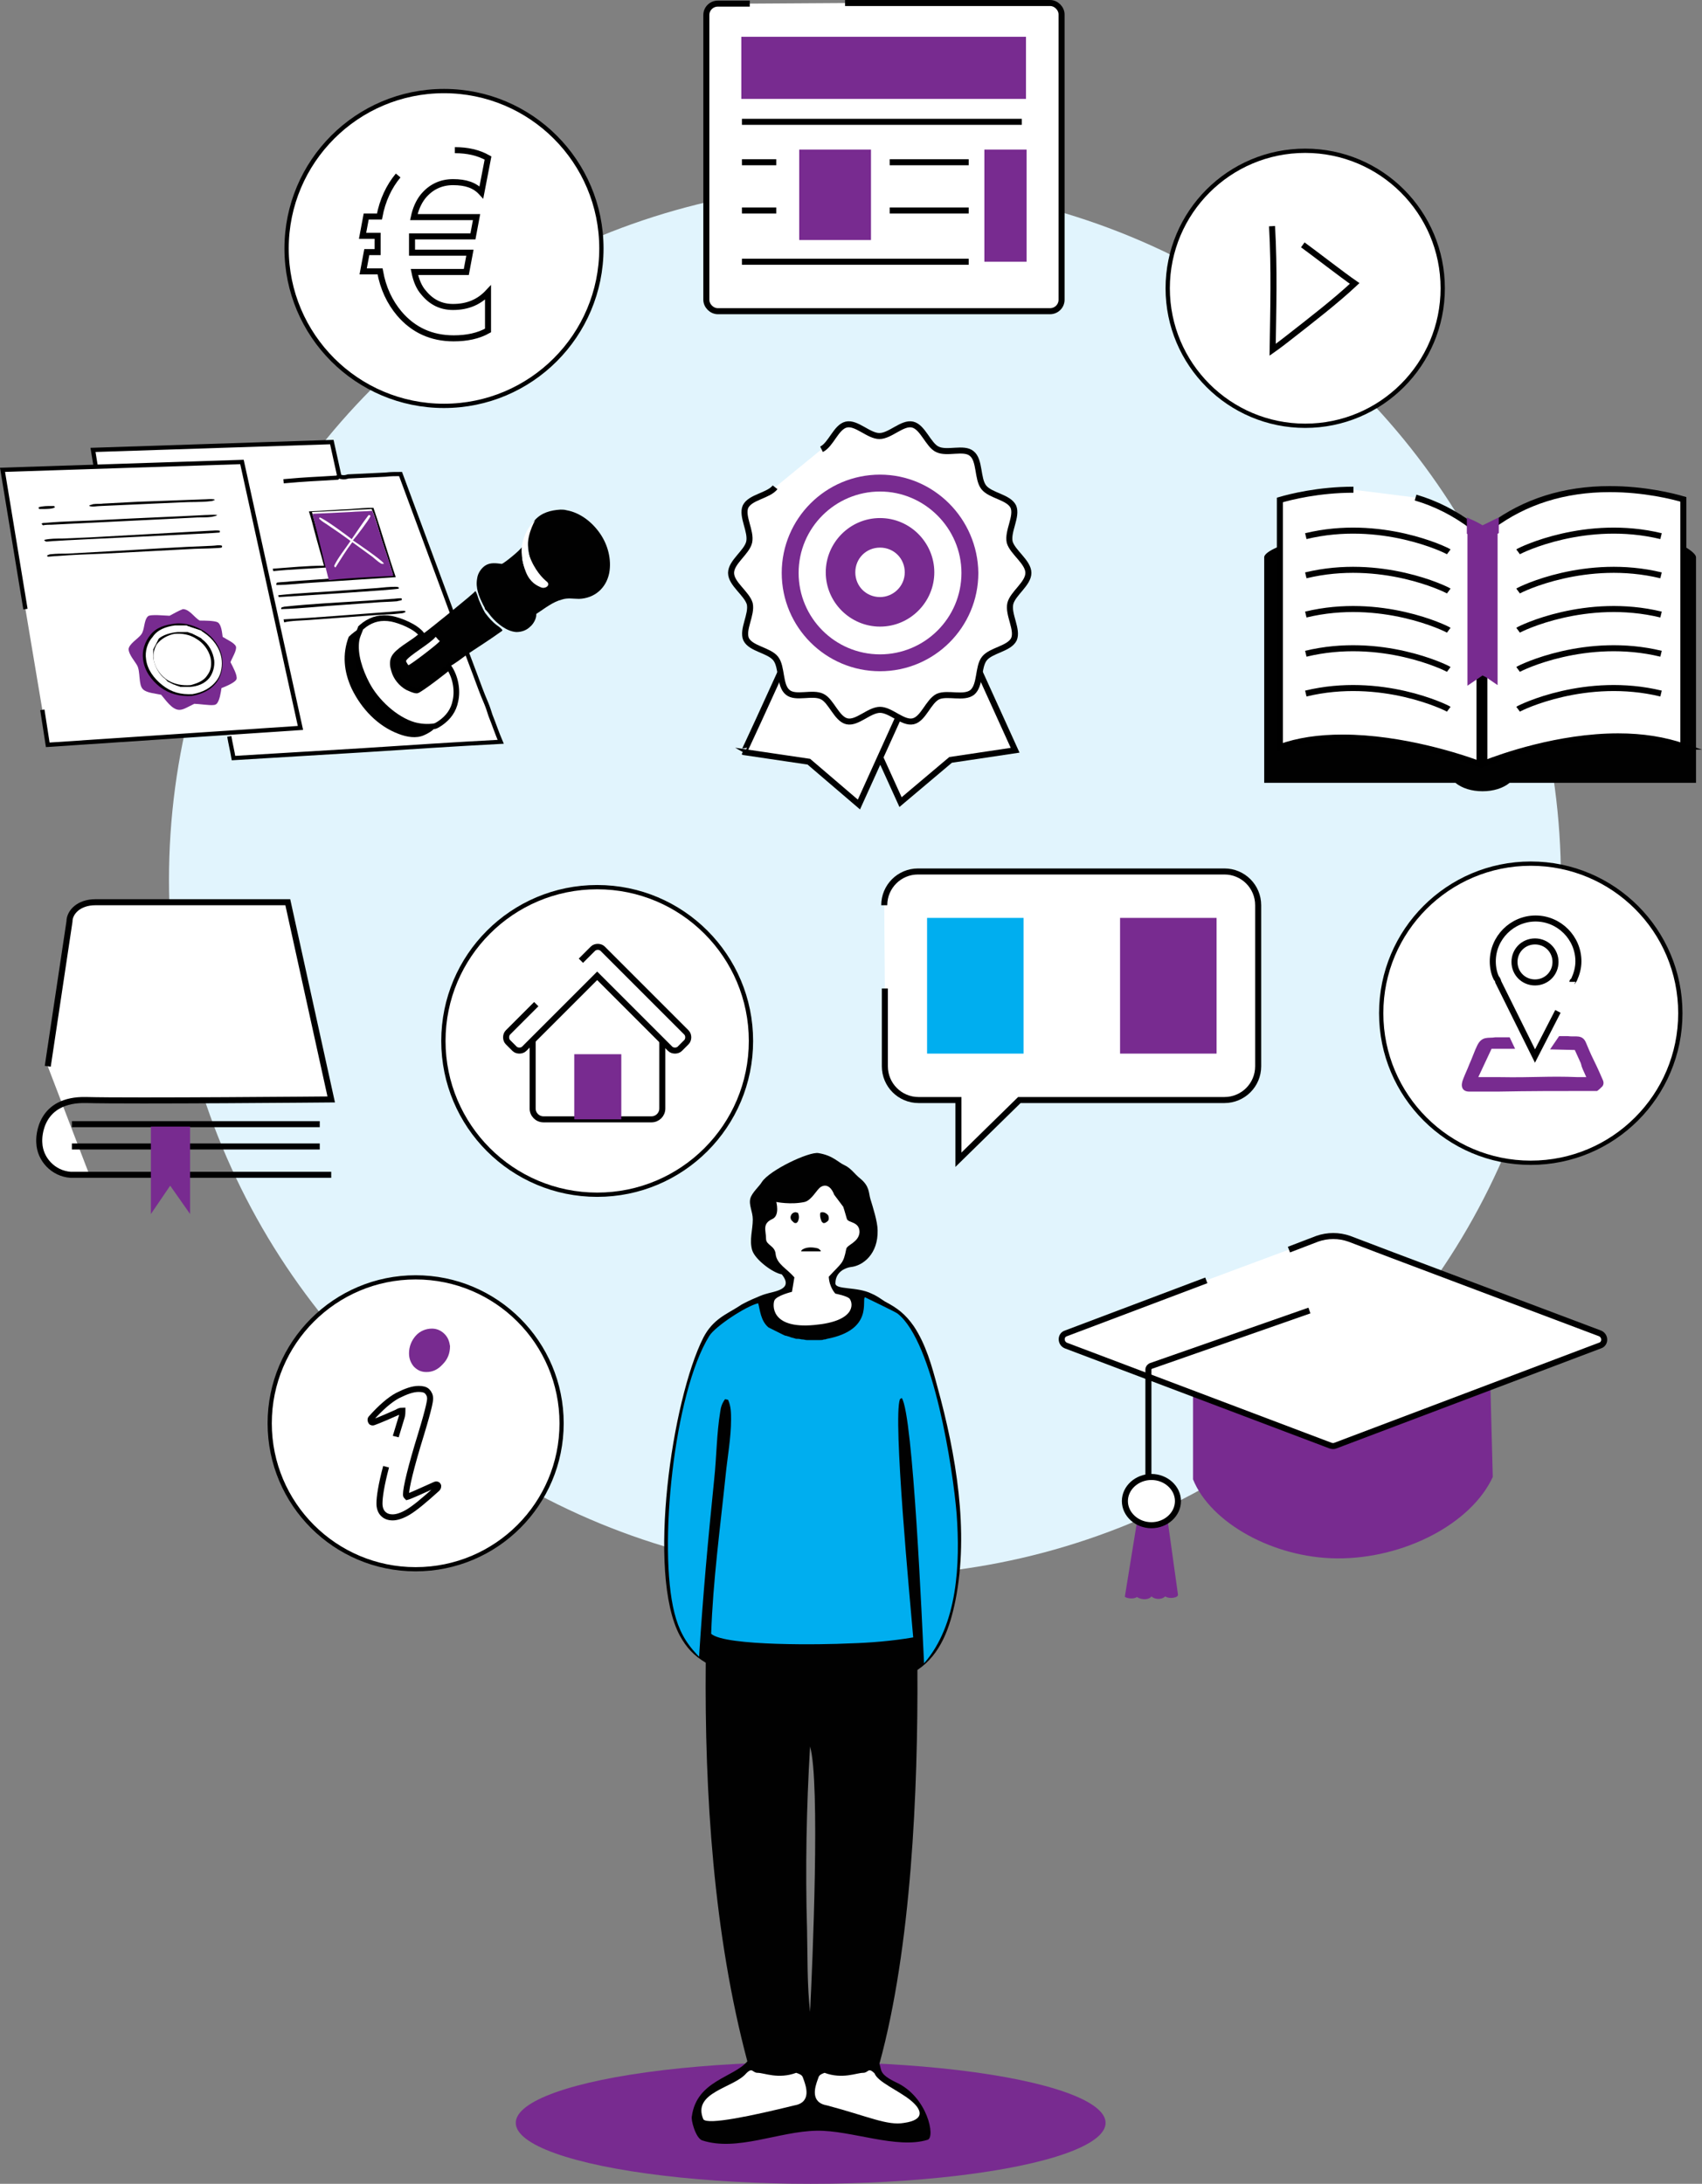
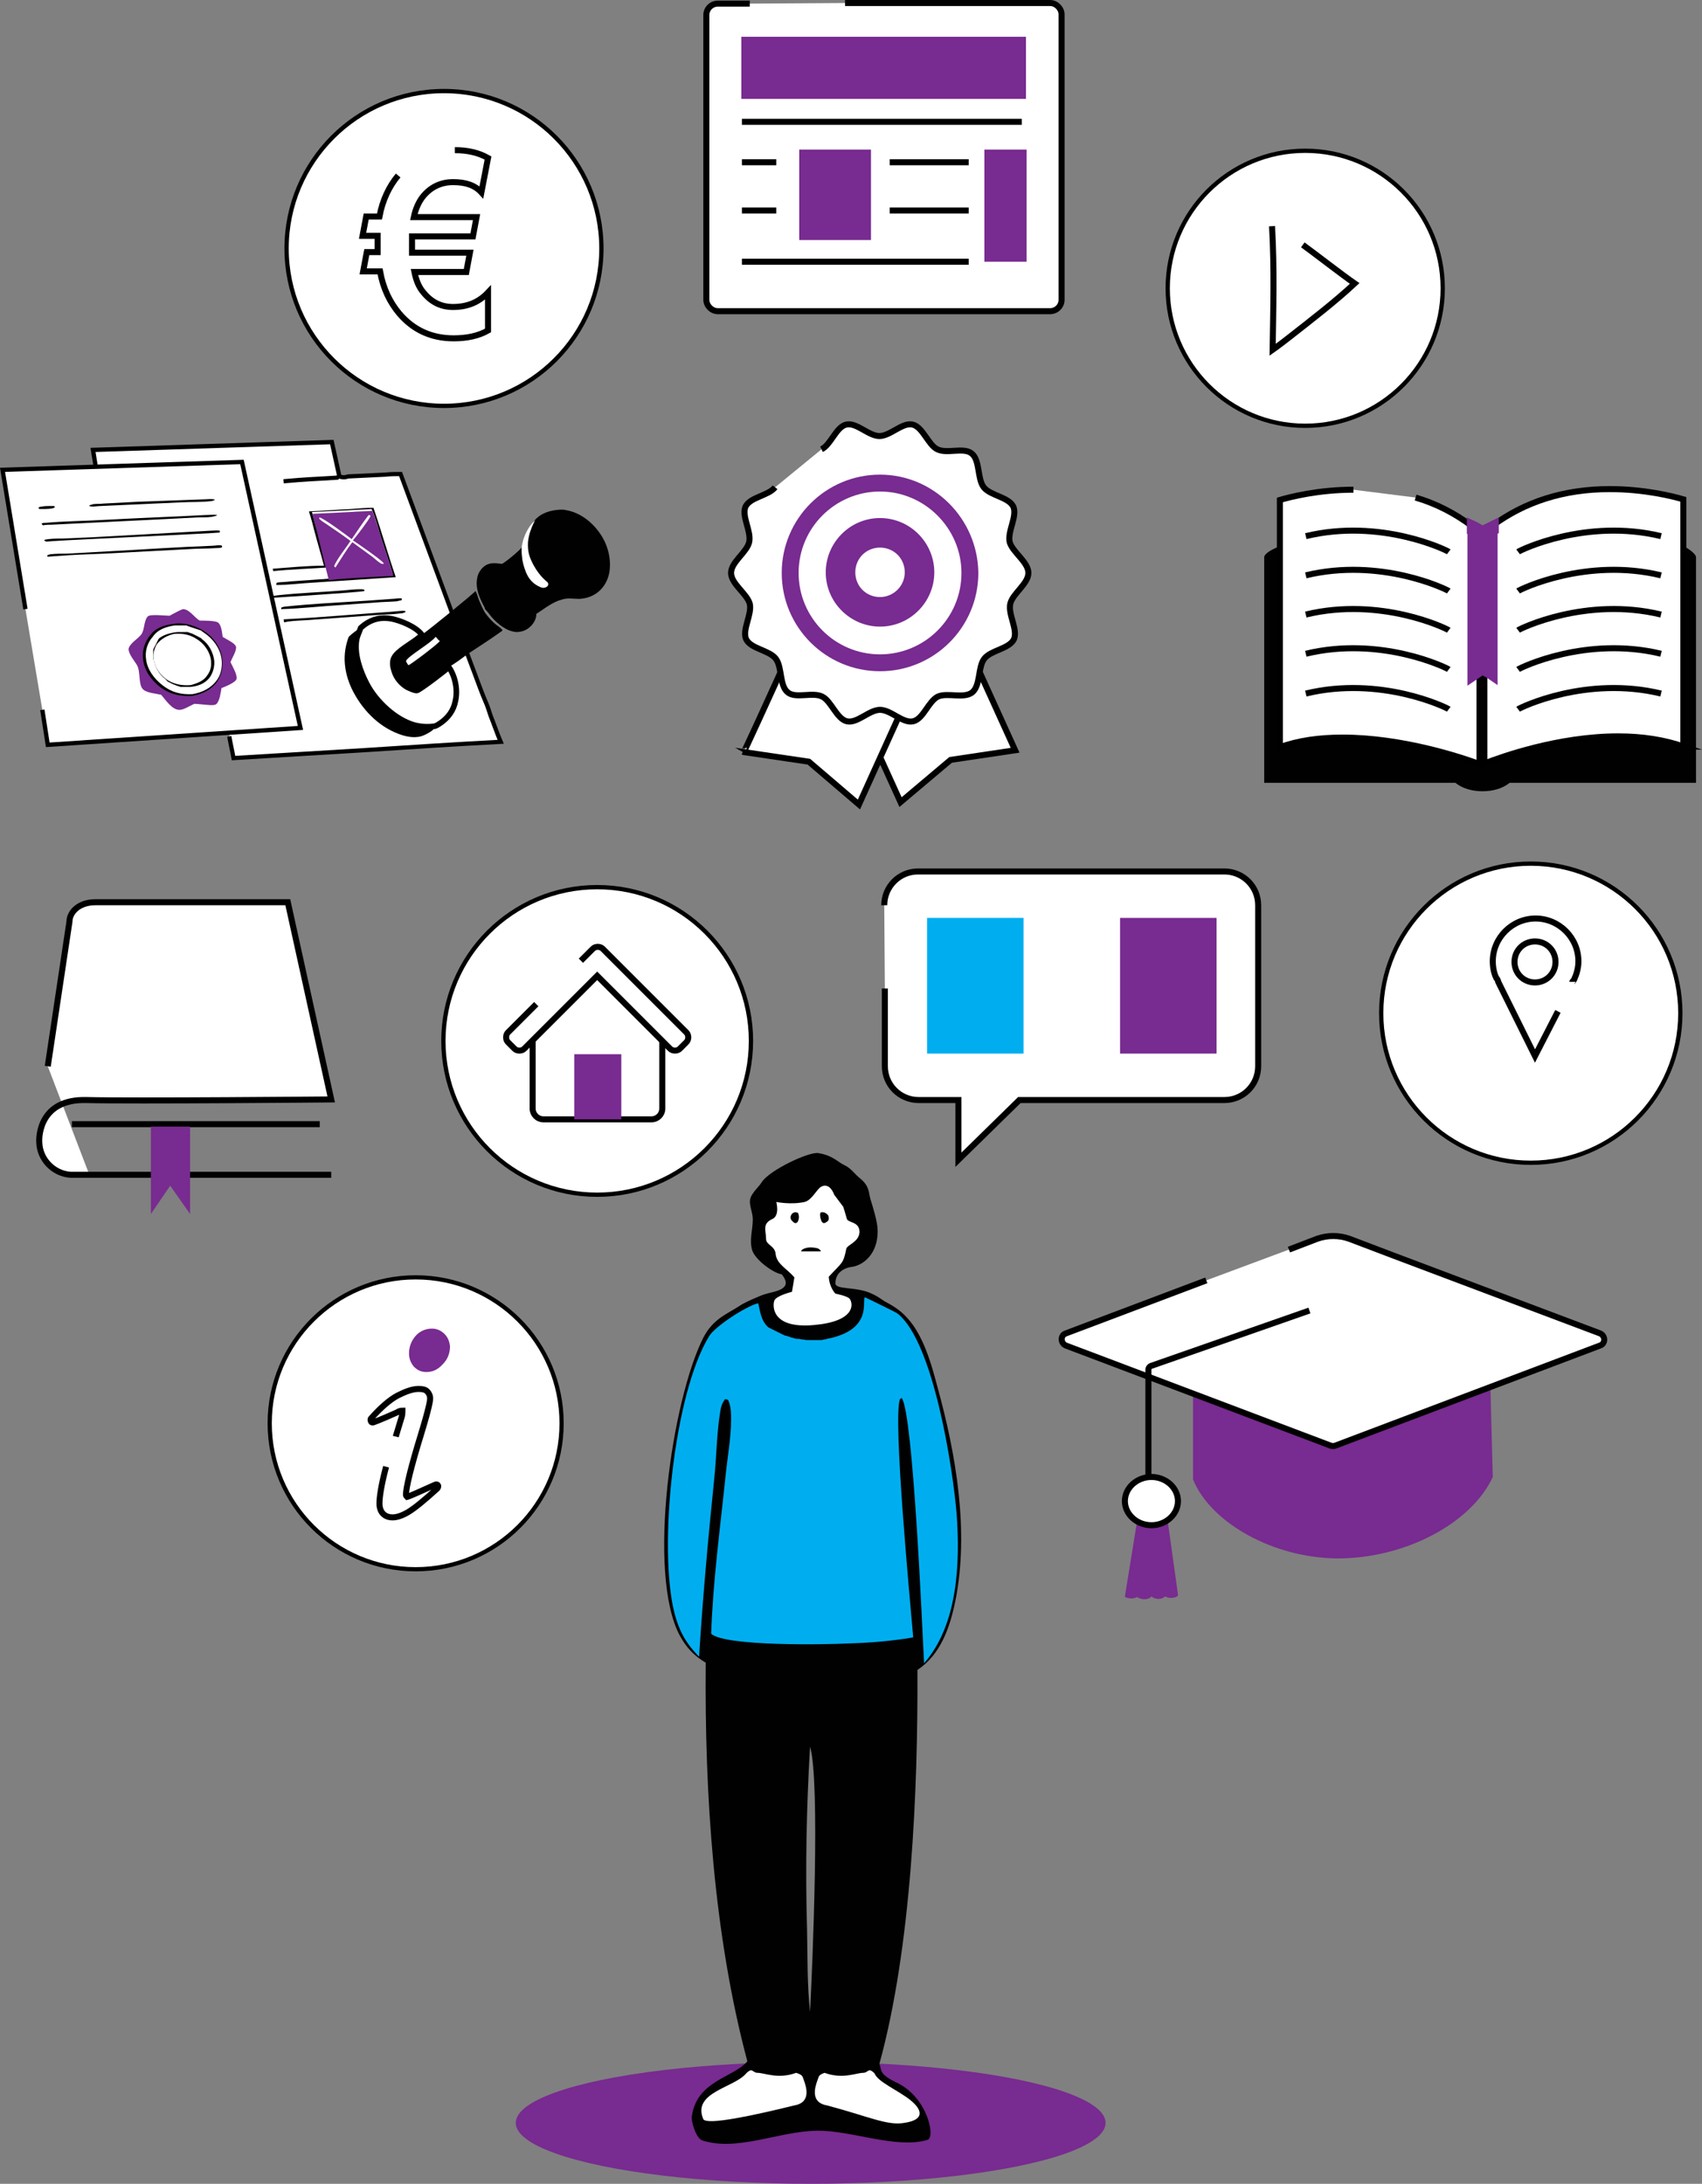
<svg xmlns="http://www.w3.org/2000/svg" version="1.1" id="Layer_1" x="0px" y="0px" viewBox="0 0 282.211 362.1" xml:space="preserve" width="282.211" height="362.1">
  <rect x="0" y="0" width="282.211" height="362.1" fill="#808080" stroke="none" />
  <defs id="defs746" />
  <style type="text/css" id="style1">
	.st0{fill:#EAE2F0;}
	.st1{fill:#E1F4FD;}
	.st2{fill:#FFFFFF;}
	.st3{font-family:'Gantari-Bold';}
	.st4{font-size:30px;}
	.st5{fill:none;}
	.st6{font-family:'Gantari-Regular';}
	.st7{font-size:14px;}
	.st8{font-family:'Gantari-SemiBold';}
	.st9{fill:#782B90;}
	.st10{font-size:24px;}
	.st11{font-size:16px;}
	.st12{font-family:'Gantari-Medium';}
	.st13{font-family:'AlbertSans-MediumItalic';}
	.st14{font-size:16.894px;}
	.st15{fill:url(#SVGID_1_);}
	.st16{fill:url(#SVGID_2_);}
	.st17{fill:url(#SVGID_3_);}
	.st18{fill:url(#SVGID_4_);}
	.st19{fill:#231F20;}
	.st20{font-family:'Gantari-BoldItalic';}
	.st21{fill:#10101A;}
	.st22{fill:#00AEEF;}
	.st23{font-size:11.419px;}
	.st24{clip-path:url(#SVGID_6_);fill:#FFFFFF;}
	.st25{clip-path:url(#SVGID_6_);}
	.st26{fill:#020202;}
	.st27{fill:#EAEBF6;}
	.st28{clip-path:url(#SVGID_8_);}
	.st29{fill:#23A9E1;}
	.st30{font-size:18px;}
	.st31{fill:#BCBEC0;}
	.st32{font-size:12px;}
	.st33{font-size:13px;}
	.st34{fill:#FFFFFF;stroke:#000000;stroke-width:0.715;stroke-miterlimit:10;}
	.st35{fill:#FFFFFF;stroke:#000000;stroke-width:0.696;stroke-miterlimit:10;}
	.st36{fill:#010101;}
	.st37{fill:#FFFFFF;stroke:#000000;stroke-width:0.931;stroke-miterlimit:10;}
	.st38{fill-rule:evenodd;clip-rule:evenodd;fill:#FFFFFF;stroke:#000000;stroke-miterlimit:10;}
	.st39{fill-rule:evenodd;clip-rule:evenodd;fill:#782B90;}
	.st40{fill:#FFFFFF;stroke:#000000;stroke-width:0.71;stroke-miterlimit:10;}
	.st41{fill:#FFFFFF;stroke:#000000;stroke-miterlimit:10;}
	.st42{fill:#FFFFFF;stroke:#000000;stroke-width:0.696;stroke-miterlimit:10;}
	.st43{fill:none;stroke:#000000;stroke-miterlimit:10;}
	.st44{fill:#FFFFFF;stroke:#000000;stroke-width:1.263;stroke-miterlimit:10;}
	.st45{fill:#FFFFFF;stroke:#000000;stroke-linecap:round;stroke-linejoin:round;stroke-miterlimit:10;}
	.st46{fill:none;stroke:#782B90;stroke-width:2;stroke-miterlimit:10;}
	.st47{fill:#FFFFFF;stroke:#000000;stroke-linejoin:round;stroke-miterlimit:10;}
	.st48{fill:#F7F6FB;}
	.st49{fill:#FFFFFF;stroke:#000000;stroke-width:0.224;stroke-miterlimit:10;}
	.st50{fill:#FFFFFF;stroke:#000000;stroke-width:0.447;stroke-miterlimit:10;}
</style>
  <g id="g452" transform="translate(-175.481,-1081.7)">
-     <circle class="st1" cx="318.9" cy="1227.6" r="115.4" id="circle378" />
    <g id="g401">
      <g id="g394">
        <polygon class="st34" points="198.4,1201.9 190.9,1156.3 230.5,1155 240.2,1199 " id="polygon378" />
        <path class="st35" d="m 222.5,1161.5 c 4.5,-0.4 4.3,-0.3 8.9,-0.6 0.1,-0.1 0.2,-0.2 0.3,-0.2 0.1,0 0.3,0.1 0.4,0.1 0.4,0.1 0.8,0 1.1,-0.1 2.1,-0.1 4.1,-0.2 6.2,-0.3 0.8,-0.1 1.7,-0.1 2.5,-0.1 l 10,27 2.3,6.1 c 0.6,1.6 1.2,3.3 1.9,4.9 0.3,0.7 0.5,1.4 0.7,2 0.6,1.5 1.1,3 1.7,4.4 -7.6,0.4 -15.2,0.9 -22.8,1.4 l -21.5,1.3 c -0.2,-1.2 -0.5,-2.4 -0.7,-3.6" id="path378" />
-         <path class="st36" d="m 221.6,1180.4 c 3.6,-0.4 7.2,-0.5 10.8,-0.8 l 5.7,-0.4 c 1,-0.1 1.9,-0.2 2.9,-0.2 0.2,0 0.4,0 0.6,0.1 v 0.2 c -0.3,0.2 -17.9,1.3 -19.9,1.4 z" id="path379" />
+         <path class="st36" d="m 221.6,1180.4 c 3.6,-0.4 7.2,-0.5 10.8,-0.8 c 1,-0.1 1.9,-0.2 2.9,-0.2 0.2,0 0.4,0 0.6,0.1 v 0.2 c -0.3,0.2 -17.9,1.3 -19.9,1.4 z" id="path379" />
        <path class="st36" d="m 222.5,1184.4 c 5.7,-0.3 11.4,-0.8 17,-1.2 0.6,0 2.7,-0.3 3.1,-0.2 0.1,0 0.1,0.1 0.1,0.1 v 0.1 c -0.2,0.1 -0.5,0.2 -0.7,0.2 -1.5,0.2 -3,0.2 -4.4,0.3 l -10.8,0.8 c -1.2,0.1 -3.1,0.1 -4.2,0.4 z" id="path380" />
        <path class="st36" d="m 222.1,1182.5 c 0.2,-0.2 0.3,-0.1 0.5,-0.2 4.6,-0.5 9.2,-0.7 13.8,-1 l 4.1,-0.3 c 0.4,0 0.9,-0.1 1.4,-0.1 0.1,0 0.2,0 0.2,0.1 v 0.2 c -0.2,0.1 -0.5,0.1 -0.8,0.2 -1.2,0.1 -2.4,0.1 -3.5,0.2 l -5.5,0.4 c -3.4,0.2 -6.8,0.6 -10.2,0.7 z" id="path381" />
        <path class="st36" d="m 226.7,1166.5 c 2.3,-0.1 4.7,-0.3 7,-0.4 1.2,-0.1 2.5,-0.2 3.7,-0.2 1.3,3.8 2.4,7.7 3.7,11.5 l -13.6,0.9 c -2,0.1 -4.2,0.4 -6.2,0.4 v -0.2 c 0,-0.1 0.1,-0.1 0.1,-0.2 0.8,-0.1 1.6,-0.1 2.3,-0.2 l 4.3,-0.3 12.6,-0.9 c -0.5,-1.8 -1.1,-3.5 -1.7,-5.3 -0.6,-1.8 -1,-3.7 -1.8,-5.5 -1.2,0.1 -2.5,0.1 -3.7,0.2 -2.1,0.1 -4.1,0.2 -6.2,0.3 0.8,3.1 1.8,6.1 2.5,9.2 -3,0.2 -6,0.3 -8.9,0.6 l -0.1,-0.4 c 2.8,-0.2 5.7,-0.5 8.5,-0.5 -0.5,-1.9 -1.1,-3.9 -1.6,-5.8 -0.2,-0.8 -0.5,-2 -0.9,-3.2 z" id="path382" />
        <path class="st9" d="m 227.3,1166.9 c 2.1,-0.1 4.1,-0.2 6.2,-0.3 1.2,-0.1 2.5,-0.1 3.7,-0.2 0.7,1.7 1.2,3.6 1.8,5.5 0.6,1.8 1.2,3.5 1.7,5.3 0,0 -7.5,0.3 -10.7,0.7 -0.8,-3.1 -1.9,-7.9 -2.7,-11 z" id="path383" />
        <path class="st2" d="m 236.6,1167.1 c 0.1,0 0.2,0 0.3,0.1 v 0.1 c -0.3,0.7 -2.3,3.3 -2.9,4 0.9,0.6 4.7,3.2 5.1,3.8 v 0.1 c 0,0 -0.1,0 -0.1,0 -0.1,0 -0.3,0 -0.4,-0.1 -0.5,-0.3 -0.9,-0.7 -1.4,-1.1 l -3.3,-2.4 c -1,1.3 -1.9,2.8 -2.8,4.2 -0.1,-0.1 -0.2,-0.1 -0.2,-0.3 0.6,-1.3 1.9,-2.9 2.7,-4.1 -1.2,-0.9 -2.5,-1.8 -3.7,-2.6 -0.4,-0.3 -1,-0.6 -1.4,-1 -0.1,-0.1 -0.1,-0.1 -0.1,-0.2 l 0.1,-0.1 c 0.9,0.3 4.4,2.9 5.3,3.6 0.9,-1.3 1.8,-2.7 2.8,-4 z" id="path384" />
        <polyline class="st34" points="179.7,1182.7 175.9,1159.6 215.6,1158.3 225.3,1202.4 183.4,1205.2 182.5,1199.4    " id="polyline384" />
        <path class="st36" d="m 184,1165.6 c 0.1,0 0.3,0 0.4,0 0.1,0 0.1,0.1 0.2,0.2 -0.3,0.3 -1.5,0.3 -2,0.3 -0.2,0 -0.4,0 -0.6,0 l -0.1,-0.1 v -0.2 c 0.7,-0.2 1.5,-0.2 2.1,-0.2 z" id="path385" />
        <path class="st36" d="m 209.2,1164.5 c 0.6,0 1.2,-0.1 1.8,0 l 0.1,0.1 c -0.2,0.1 -0.5,0.2 -0.7,0.2 -1.6,0.2 -3.3,0.1 -4.9,0.2 l -13.3,0.6 c -0.6,0 -1.4,0.2 -1.9,0 v -0.1 c 0.2,-0.1 0.4,-0.1 0.6,-0.2 0.6,-0.1 1.2,0 1.7,-0.1 1.9,-0.1 3.8,-0.2 5.7,-0.3 z" id="path386" />
        <path class="st36" d="m 210.6,1172.2 c 0.5,0 1.3,-0.2 1.7,0 v 0.2 c 0,0 -0.1,0.1 -0.1,0.1 -0.2,0.1 -3.9,0.2 -4.4,0.2 l -15.1,0.8 c -2.6,0.1 -5.2,0.2 -7.8,0.4 -0.5,0 -1,0.1 -1.5,0.1 l -0.1,-0.1 v -0.1 c 0.2,-0.1 0.4,-0.2 0.6,-0.2 0.9,-0.1 1.8,-0.1 2.7,-0.1 l 7.2,-0.4 c 5.6,-0.3 11.2,-0.7 16.8,-0.9 z" id="path387" />
        <path class="st36" d="m 209.5,1167.1 c 0.6,0 1.4,-0.1 2,0 0,0 0,0 0,0 -0.2,0.2 -0.6,0.2 -0.9,0.3 -0.8,0.1 -1.6,0.1 -2.4,0.1 l -5.9,0.3 -18.2,0.9 c -0.5,0 -1,0 -1.5,0.1 -0.1,-0.1 -0.1,-0.1 -0.2,-0.2 v -0.1 c 0.2,-0.1 0.4,-0.1 0.6,-0.1 3.2,-0.3 6.5,-0.3 9.8,-0.5 5.5,-0.3 11.1,-0.5 16.7,-0.8 z" id="path388" />
        <path class="st36" d="m 210.3,1169.7 c 0.5,0 1.1,-0.1 1.6,0 0.1,0.1 0,0.1 0,0.3 -0.2,0.1 -24.6,1.2 -27.3,1.4 -0.5,0 -1,0.1 -1.4,0.1 -0.2,0 -0.2,-0.1 -0.4,-0.2 l 0.1,-0.1 c 0.9,-0.2 2,-0.2 2.9,-0.2 l 4.7,-0.2 z" id="path389" />
        <path class="st9" d="m 205.8,1182.7 c 1.1,0 1.9,1.4 2.8,1.9 0.7,0 2.5,0 3,0.3 0.6,0.4 0.7,1.7 0.8,2.4 0.6,0.4 2,1 2.2,1.6 0.2,0.6 -0.7,2 -0.9,2.6 0.3,0.6 1.2,2.2 1,2.8 -0.2,0.6 -2,1.3 -2.5,1.5 -0.1,0.7 -0.3,2.1 -0.8,2.6 -0.1,0.1 -0.3,0.2 -0.5,0.2 -0.6,0.1 -2.5,-0.2 -3.2,-0.2 l -1.2,0.6 c -0.4,0.2 -0.8,0.4 -1.3,0.4 -1.2,0 -2.3,-1.7 -3,-2.5 -0.9,-0.2 -2.4,-0.3 -3,-0.9 -0.8,-0.7 -0.4,-3 -1,-4 -0.4,-0.7 -1.3,-1.7 -1.4,-2.6 0,-0.9 1.6,-1.8 2.1,-2.5 0.6,-0.8 0.4,-2.3 1.1,-3 0.4,-0.4 2.9,-0.1 3.6,-0.1 0.6,-0.3 1.4,-0.8 2.2,-1.1 z" id="path390" />
        <path class="st36" d="m 204.5,1185.1 c 1.7,-0.2 3.5,0.4 4.9,1.3 1.5,1 2.6,2.6 2.9,4.3 0.2,1.4 0,2.8 -0.8,4 -1,1.4 -2.5,2.1 -4.2,2.4 -2,0.1 -3.7,-0.3 -5.3,-1.5 -1.4,-1.1 -2.6,-2.7 -2.8,-4.6 -0.2,-1.4 0.3,-2.9 1.2,-4 1,-1.3 2.5,-1.7 4.1,-1.9 z" id="path391" />
        <path class="st2" d="m 204.5,1185.4 c 0.1,0 0.2,0 0.3,0 0.1,0 0.2,0 0.3,0 0.1,0 0.2,0 0.3,0 0.1,0 0.2,0 0.3,0 0.1,0 0.2,0 0.3,0 0.1,0 0.2,0 0.3,0 0.1,0 0.2,0 0.3,0.1 0.1,0.1 0.2,0 0.3,0.1 0.1,0 0.2,0.1 0.3,0.1 0.1,0 0.2,0.1 0.3,0.1 0.1,0 0.2,0.1 0.3,0.1 0.1,0 0.2,0.1 0.3,0.1 0.1,0 0.2,0.1 0.3,0.1 0.1,0 0.2,0.1 0.3,0.1 0.1,0 0.2,0.1 0.3,0.2 0.1,0.1 0.2,0.1 0.3,0.2 1.5,1 2.6,2.5 2.9,4.2 0.2,1.2 0,2.6 -0.7,3.6 -1,1.4 -2.4,2.1 -4.1,2.4 -1.9,0.1 -3.5,-0.3 -5,-1.5 -1.4,-1.1 -2.5,-2.6 -2.7,-4.3 -0.2,-1.3 0.2,-2.7 1.1,-3.7 0.8,-1.2 2.2,-1.7 3.7,-1.9 z" id="path392" />
        <path class="st36" d="m 205,1186.5 c 0.1,0 0.2,0 0.3,0 0.1,0 0.2,0 0.3,0 0.1,0 0.2,0 0.3,0 0.1,0 0.2,0 0.3,0 0.1,0 0.2,0 0.3,0 0.1,0 0.2,0 0.3,0.1 0.1,0 0.2,0 0.3,0.1 0.1,0 0.2,0 0.3,0.1 0.1,0 0.2,0.1 0.2,0.1 0.1,0 0.2,0.1 0.2,0.1 0.1,0 0.2,0.1 0.2,0.1 0.1,0 0.2,0.1 0.2,0.1 0.1,0 0.2,0.1 0.2,0.1 0.1,0 0.1,0.1 0.2,0.1 0.1,0 0.1,0.1 0.2,0.1 0.1,0.1 0.1,0.1 0.2,0.2 1.1,0.8 1.8,2.1 2,3.5 0.1,1 -0.2,2.1 -0.8,2.9 -0.8,1 -2,1.4 -3.2,1.5 -0.1,0 -0.2,0 -0.3,0 -0.1,0 -0.2,0 -0.3,0 -0.1,0 -0.2,0 -0.3,0 -0.1,0 -0.2,0 -0.3,0 -0.1,0 -0.2,0 -0.3,0 -0.1,0 -0.2,0 -0.3,-0.1 -0.1,0 -0.2,0 -0.3,-0.1 -0.1,0 -0.2,0 -0.3,-0.1 -0.1,0 -0.2,-0.1 -0.3,-0.1 -0.1,0 -0.2,-0.1 -0.2,-0.1 -0.1,0 -0.2,-0.1 -0.2,-0.1 -0.1,0 -0.2,-0.1 -0.2,-0.1 -0.1,0 -0.2,-0.1 -0.2,-0.1 -0.1,0 -0.2,-0.1 -0.2,-0.1 -0.1,0 -0.1,-0.1 -0.2,-0.2 -0.1,-0.1 -0.1,-0.1 -0.2,-0.2 -1.1,-0.8 -1.8,-2.2 -2,-3.5 0,-0.1 0,-0.1 0,-0.2 0,-0.1 0,-0.1 0,-0.2 0,-0.1 0,-0.1 0,-0.2 0,-0.1 0,-0.1 0,-0.2 0,-0.1 0,-0.1 0,-0.2 0,-0.1 0,-0.1 0,-0.2 0,-0.1 0,-0.1 0,-0.2 0,-0.1 0,-0.1 0.1,-0.2 0,-0.1 0,-0.1 0.1,-0.2 0,-0.1 0,-0.1 0.1,-0.2 0,-0.1 0.1,-0.1 0.1,-0.2 0,-0.1 0.1,-0.1 0.1,-0.2 0,-0.1 0.1,-0.1 0.1,-0.2 0,-0.1 0.1,-0.1 0.1,-0.2 0,-0.1 0.1,-0.1 0.1,-0.2 0,-0.1 0.1,-0.1 0.1,-0.2 0.7,-0.6 1.9,-1 3.2,-1.1 z" id="path393" />
        <path class="st2" d="m 204.4,1186.8 c 1.3,-0.1 2.5,0.1 3.6,0.8 1.2,0.7 2.1,1.9 2.4,3.2 0.2,1 0.1,2 -0.5,2.8 -0.6,1 -1.7,1.4 -2.8,1.7 -1.4,0.1 -2.6,-0.1 -3.8,-0.8 -1.1,-0.7 -2,-1.9 -2.3,-3.2 -0.2,-1 0,-2 0.5,-2.8 0.8,-1 1.9,-1.5 2.9,-1.7 z" id="path394" />
      </g>
      <g id="g400">
        <path class="st36" d="m 235.3,1185.8 c 0,0 0,0 0,0 -0.2,0.8 -0.6,1.4 -0.7,2.2 -0.5,2.4 0.6,5.2 1.7,7.3 1.5,2.9 4.6,5.9 7.8,6.8 1.2,0.4 2.3,0.4 3.5,0.2 v 0 c -0.2,0.5 -1.3,1.1 -1.8,1.3 -1.3,0.6 -2.9,0.3 -4.2,-0.2 -3.5,-1.3 -6.2,-4.2 -7.8,-7.5 -1.3,-2.8 -1.6,-5.7 -0.5,-8.6 0.6,-0.6 1.3,-1.1 2,-1.5 z" id="path395" />
        <path class="st36" d="m 254.3,1179.7 c 0.3,0.4 0.4,1 0.6,1.5 0.3,0.7 0.6,1.4 1,2.1 0.6,0.8 1.2,1.5 2,2.1 0.3,0.2 0.7,0.5 0.9,0.8 -0.1,0.1 -0.1,0.2 -0.2,0.2 -1.8,1.3 -3.7,2.5 -5.5,3.7 -0.7,0.5 -2.5,1.9 -3.1,2.1 -0.2,0.4 -4.9,3.8 -5.3,3.9 -0.3,-0.1 -0.5,-0.1 -0.8,-0.2 -0.3,-0.1 -0.5,-0.2 -0.7,-0.3 -1.1,-0.6 -2,-1.7 -2.3,-2.9 -0.2,-0.6 -0.3,-1.4 0,-2 0.5,-1.1 2.9,-2.4 3.9,-3.2 0.2,-0.2 0.6,-0.4 0.7,-0.6 0,0 0,0 0,-0.1 0.1,0 0.3,-0.1 0.4,-0.2 0.6,-0.4 8.3,-6.6 8.4,-6.9 0,0.1 0,0.1 0,0 z" id="path396" />
        <path class="st2" d="m 247.7,1187.3 c 0.1,0 0.5,0.6 0.6,0.6 l 0.1,0.1 c -0.2,0.4 -4.8,3.9 -5.2,4 -0.1,-0.1 -0.4,-0.6 -0.4,-0.7 0.3,-0.8 4.2,-3 4.9,-4 z" id="path397" />
        <path class="st37" d="m 235.3,1185.8 c 0.2,-0.2 0.4,-0.3 0.6,-0.5 1.4,-1 2.8,-1.3 4.5,-1 1.5,0.3 4,1.3 5,2.6 0,0 0,0 0,0.1 -0.1,0.2 -0.5,0.4 -0.7,0.6 -1,0.8 -3.4,2.1 -3.9,3.2 -0.3,0.6 -0.2,1.4 0,2 0.3,1.2 1.2,2.3 2.3,2.9 0.2,0.1 0.5,0.2 0.7,0.3 0.3,0.1 0.5,0.2 0.8,0.2 0.5,-0.1 5.1,-3.6 5.3,-3.9 1.1,1.6 1.5,3.8 1.1,5.6 -0.3,1.6 -1.2,2.8 -2.5,3.7 -0.3,0.2 -0.6,0.4 -0.9,0.5 v 0 c -1.2,0.2 -2.4,0.1 -3.5,-0.2 -3.1,-0.9 -6.3,-3.9 -7.8,-6.8 -1.1,-2.1 -2.1,-4.9 -1.7,-7.3 0.1,-0.6 0.4,-1.2 0.7,-2 z" id="path398" />
        <path class="st36" d="m 268.4,1166.2 c 0.3,0 0.7,0 1,0.1 2.3,0.4 4.3,2 5.6,3.9 1.3,1.9 1.9,4.3 1.5,6.5 -0.5,2.5 -2.4,4.2 -5,4.3 -0.9,0 -1.9,-0.2 -2.8,0.1 -1.6,0.4 -2.9,1.5 -4.3,2.4 0,0.1 0,0.1 0,0.2 0,0.6 -0.5,1.5 -1,1.9 -0.6,0.6 -1.4,0.9 -2.3,0.9 -1.6,-0.1 -3.2,-1.4 -4.2,-2.6 -0.3,-0.4 -0.6,-0.8 -1,-1.2 v 0 c 0,-0.2 -0.2,-0.5 -0.3,-0.7 -0.7,-1.4 -1.3,-2.8 -1,-4.4 0.1,-0.8 0.6,-1.6 1.3,-2.1 0.9,-0.6 1.9,-0.4 2.8,-0.3 0.5,-0.2 3.2,-2.4 3.3,-2.8 0.2,0.4 0,1.6 0.1,2.1 0.3,2 1.8,4.5 3.5,4.5 h 0.1 c -0.2,-0.7 -0.8,-1.3 -1.2,-2 -0.9,-1.5 -1.4,-3.3 -1.5,-5 -0.1,-1.5 0.2,-2.9 1.2,-4.1 1.1,-1.2 2.6,-1.6 4.2,-1.7 z" id="path399" />
        <path class="st2" d="m 264.2,1168 c 0,0 -1.8,3 -1,5.7 0.9,2.6 2.4,4 2.9,4.4 0.8,0.6 -0.2,1.3 -0.9,1 -0.7,-0.3 -1.8,-0.8 -2.5,-2.5 -0.7,-1.7 -0.9,-3.8 -0.6,-4.8 0.2,-1.1 1,-2.9 2.1,-3.8 z" id="path400" />
      </g>
    </g>
    <g id="g408">
      <path class="st38" d="m 299.8,1082.3 h -5.3 c -1,0 -1.9,0.8 -1.9,1.9 v 21.6 17 8.6 c 0,1 0.9,1.9 1.9,1.9 h 55.1 c 1,0 1.9,-0.8 1.9,-1.9 v -47.3 c 0,-1 -0.9,-1.9 -1.9,-1.9 h -34" id="path401" />
      <polygon class="st39" points="345.6,1098.1 298.4,1098.1 298.4,1087.8 345.6,1087.8 " id="polygon401" />
      <polygon class="st9" points="308,1121.5 319.9,1121.5 319.9,1110.2 319.9,1106.5 308,1106.5 " id="polygon402" />
      <polygon class="st9" points="338.7,1106.5 345.7,1106.5 345.7,1123.6 345.7,1125.1 338.7,1125.1 " id="polygon403" />
      <line class="st38" x1="344.9" y1="1101.9" x2="298.5" y2="1101.9" id="line403" />
      <line class="st38" x1="304.2" y1="1116.6" x2="298.5" y2="1116.6" id="line404" />
      <line class="st38" x1="336.1" y1="1116.6" x2="323" y2="1116.6" id="line405" />
      <line class="st38" x1="304.2" y1="1108.6" x2="298.5" y2="1108.6" id="line406" />
      <line class="st38" x1="336.1" y1="1108.6" x2="323" y2="1108.6" id="line407" />
      <line class="st38" x1="336.1" y1="1125.1" x2="298.5" y2="1125.1" id="line408" />
    </g>
    <path class="st2" d="m 255.6,1109.6 -1,5 c -0.9,-1 -2.3,-1.5 -4.1,-1.5 -1.8,0 -3.3,0.7 -4.4,2.1 -0.6,0.8 -1.1,1.8 -1.3,3 h 9.1 l -0.5,2.8 h -8.9 c 0,0.3 0,0.6 0,1.1 0,0.4 0,0.9 0,1.3 h 8.4 l -0.5,2.8 h -7.6 c 0.3,1.3 0.7,2.3 1.3,3 1.1,1.4 2.5,2.1 4.3,2.1 2.1,0 3.8,-0.7 5.1,-2.1 v 5.5 c -1.4,0.8 -3.1,1.2 -5,1.2 -3.2,0 -5.9,-1.2 -8,-3.6 -1.4,-1.6 -2.3,-3.7 -2.8,-6.1 h -2.5 l 0.5,-2.8 h 1.6 c 0,-0.3 0,-0.6 0,-0.9 0,-0.6 0,-1 0,-1.5 h -2.2 l 0.5,-2.8 h 2 c 0.5,-2.4 1.4,-4.4 2.8,-6 2.1,-2.4 4.8,-3.6 8.2,-3.6 2,-0.1 3.6,0.3 5,1 z" id="path408" />
    <g id="g409">
      <circle class="st40" cx="249.1" cy="1122.9" r="26.1" id="circle408" />
      <path class="st41" d="m 250.9,1106.6 c 2.1,0 3.9,0.4 5.5,1.3 l -1.1,5.7 c -1.1,-1.2 -2.6,-1.7 -4.7,-1.7 -2,0 -3.7,0.8 -5,2.4 -0.7,0.9 -1.2,2 -1.5,3.4 h 10.4 l -0.6,3.2 h -10.1 c 0,0.3 0,0.7 0,1.2 0,0.5 0,1 0,1.5 h 9.6 l -0.6,3.2 h -8.6 c 0.3,1.5 0.8,2.6 1.5,3.4 1.3,1.6 2.9,2.4 4.9,2.4 2.4,0 4.3,-0.8 5.8,-2.4 v 6.3 c -1.6,0.9 -3.5,1.3 -5.7,1.3 -3.7,0 -6.7,-1.4 -9,-4.1 -1.6,-1.9 -2.7,-4.2 -3.2,-7 h -2.8 l 0.6,-3.2 h 1.8 c 0,-0.3 0,-0.7 0,-1 0,-0.6 0,-1.2 0,-1.7 h -2.5 l 0.6,-3.2 h 2.2 c 0.5,-2.7 1.6,-5 3.1,-6.8" id="path409" />
    </g>
    <g id="g411">
      <path class="st41" d="m 190.3,1276.5 h 40.1 -43.2 c -2.9,-0.2 -5.1,-2.6 -5.2,-5.3 -0.1,-1.1 0.1,-7.3 7.8,-7.1 7.4,0.2 40.6,-0.1 40.6,-0.1 l -7.2,-32.7 h -31.9 c -2.8,0 -4.3,1.7 -4.3,3.2 l -3.6,24" id="path410" />
      <line class="st41" x1="187.4" y1="1268.1" x2="228.5" y2="1268.1" id="line410" />
-       <line class="st41" x1="187.4" y1="1271.8" x2="228.5" y2="1271.8" id="line411" />
      <path class="st9" d="m 200.5,1268.5 h 6.5 v 14.5 l -3.3,-4.7 -3.2,4.7 z" id="path411" />
    </g>
    <g id="g415">
      <path class="st41" d="m 328.4,1172.2 -19,8.6 15.4,33.9 8.3,-7 10.7,-1.6 z" id="path412" />
      <path class="st41" d="m 314.3,1172.5 19,8.6 -15.4,34 -8.3,-7.1 -10.8,-1.6 c 0.1,0.1 15.5,-33.9 15.5,-33.9 z" id="path413" />
      <path class="st41" d="m 311.7,1156.2 c 1.6,-0.8 2.4,-3.7 4.1,-4.1 1.7,-0.4 3.7,1.9 5.5,1.9 1.8,0 3.8,-2.3 5.5,-1.9 1.7,0.4 2.6,3.4 4.1,4.1 1.6,0.8 4.4,-0.4 5.7,0.7 1.4,1.1 0.9,4.2 2,5.6 1.1,1.4 4.1,1.6 4.9,3.2 0.7,1.6 -1,4.1 -0.6,5.9 0.5,1.7 3.1,3.3 3.1,5.1 0,1.8 -2.6,3.4 -3,5.1 -0.4,1.8 1.3,4.3 0.6,5.9 -0.8,1.6 -3.8,1.8 -4.9,3.2 -1.1,1.4 -0.6,4.4 -2,5.6 -1.4,1.1 -4.1,0 -5.7,0.7 -1.6,0.8 -2.4,3.7 -4.1,4.1 -1.7,0.4 -3.7,-1.9 -5.5,-1.9 -1.8,0 -3.8,2.3 -5.5,1.9 -1.7,-0.4 -2.6,-3.4 -4.1,-4.1 -1.6,-0.8 -4.4,0.4 -5.7,-0.7 -1.4,-1.1 -0.9,-4.2 -2,-5.6 -1.1,-1.4 -4.1,-1.6 -4.9,-3.2 -0.7,-1.6 1,-4.1 0.6,-5.9 -0.5,-1.7 -3.1,-3.3 -3.1,-5.1 0,-1.8 2.6,-3.4 3,-5.1 0.4,-1.8 -1.3,-4.3 -0.6,-5.9 0.8,-1.6 3.8,-1.8 4.9,-3.2" id="path414" />
      <path class="st9" d="m 321.4,1167.6 c -5,0 -9,4.1 -9,9 0,5 4.1,9 9,9 5,0 9,-4.1 9,-9 0,-4.9 -4,-9 -9,-9 z m 0,13.1 c -2.3,0 -4.1,-1.8 -4.1,-4.1 0,-2.3 1.8,-4.1 4.1,-4.1 2.3,0 4.1,1.8 4.1,4.1 0,2.3 -1.9,4.1 -4.1,4.1 z m 0,-20.3 c -9,0 -16.3,7.3 -16.3,16.3 0,9 7.3,16.3 16.3,16.3 9,0 16.3,-7.3 16.3,-16.3 -0.1,-9 -7.4,-16.3 -16.3,-16.3 z m 0,29.8 c -7.5,0 -13.5,-6.1 -13.5,-13.5 0,-7.5 6.1,-13.5 13.5,-13.5 7.4,0 13.5,6.1 13.5,13.5 0,7.5 -6.1,13.5 -13.5,13.5 z" id="path415" />
    </g>
    <circle class="st40" cx="391.9" cy="1129.5" r="22.8" id="circle415" />
    <g id="g416">
      <path class="st41" d="m 386.4,1119.2 c 0.4,7.1 0.2,13.7 0.1,20.5 0,0 1,-0.7 2.4,-1.8 4.1,-3.2 8.1,-6.3 11.2,-9.2 -1.9,-1.3 -6.8,-5.1 -8.6,-6.4" id="path416" />
    </g>
    <g id="g418">
      <circle class="st40" cx="274.5" cy="1254.3" r="25.5" id="circle416" />
      <path class="st41" d="m 285.3,1254.2 v 11.3 c 0,1 -0.8,1.8 -1.8,1.8 h -17.9 c -1,0 -1.8,-0.8 -1.8,-1.8 v -12.2 c 0,-1 0.8,-1.8 1.8,-1.8 l 8.9,-10 8.9,10 c 1,0 1.8,0.8 1.8,1.8" id="path417" />
      <rect x="270.7" y="1256.5" class="st9" width="7.8" height="10.8" id="rect417" />
      <path class="st41" d="m 264.4,1248.2 -4.7,4.7 c -0.4,0.4 -0.4,1.2 0,1.6 l 1.1,1.1 c 0.4,0.4 1.2,0.4 1.6,0 l 12.1,-12.1 12.1,12.1 c 0.4,0.4 1.2,0.4 1.6,0 l 1.1,-1.1 c 0.4,-0.4 0.4,-1.2 0,-1.6 L 275.4,1239 c -0.2,-0.2 -0.5,-0.3 -0.8,-0.3 -0.3,0 -0.6,0.1 -0.8,0.3 l -2,2" id="path418" />
    </g>
    <g id="g421">
      <circle class="st42" cx="244.4" cy="1317.7" r="24.2" id="circle418" />
      <g id="g420">
        <path class="st41" d="m 239.5,1324.9 c -0.8,3 -1.1,5 -1.1,6.1 0,0.7 0.2,1.3 0.6,1.7 0.4,0.4 0.9,0.6 1.6,0.6 0.7,0 1.6,-0.3 2.6,-0.9 1,-0.6 2.6,-1.9 4.8,-3.9 0.1,-0.1 0.2,-0.4 0.1,-0.5 -0.1,-0.2 -0.3,-0.2 -0.5,-0.1 -2,0.9 -4.2,1.9 -4.6,2 0,0 0,0 -0.1,-0.1 -0.1,-0.1 -0.1,-0.2 -0.1,-0.3 0,-1.1 0.8,-4.5 2.5,-10 1.4,-4.6 1.5,-5.6 1.5,-5.9 0,-0.5 -0.2,-0.9 -0.5,-1.2 -0.3,-0.3 -0.8,-0.4 -1.4,-0.4 -1,0 -2.1,0.4 -3.5,1.1 -1.3,0.7 -2.8,2 -4.4,3.8 -0.1,0.1 -0.1,0.3 0,0.5 0.1,0.2 0.3,0.2 0.5,0.1 0.6,-0.2 3.4,-1.4 3.8,-1.6 0.3,-0.2 0.6,-0.3 0.9,-0.3 0,0 0,0 0,0 0,0 0,0 0,0.1 0,0.2 0,0.5 -0.1,0.9 -0.1,0.4 -0.9,2.9 -1,3.3" id="path419" />
        <path class="st9" d="m 249.2,1302.9 c -0.6,-0.6 -1.3,-0.9 -2.1,-0.9 -1,0 -2,0.4 -2.7,1.2 -0.7,0.8 -1.1,1.8 -1.1,2.9 0,0.9 0.3,1.6 0.8,2.2 0.6,0.6 1.2,0.9 2.1,0.9 1,0 1.9,-0.4 2.7,-1.3 0.8,-0.8 1.2,-1.8 1.2,-3 -0.1,-0.7 -0.3,-1.4 -0.9,-2 z" id="path420" />
      </g>
    </g>
    <g id="g426">
      <path class="st9" d="m 397,1321.5 c -0.2,0.1 -0.5,0.1 -0.7,0 l -23,-9.1 v 14.6 c 2.9,7.2 13.3,13 23.8,13.1 11.1,0.1 22.3,-5.7 25.9,-13.5 l -0.4,-15.2 z" id="path421" />
      <path class="st41" d="m 389.2,1288.9 4.7,-1.8 c 1.7,-0.6 3.6,-0.6 5.3,0 l 7.1,2.7 34.5,13 c 0.9,0.4 0.9,1.7 0,2 l -43.9,16.6 c -0.2,0.1 -0.5,0.1 -0.8,0 l -43.9,-16.6 c -0.9,-0.4 -0.9,-1.7 0,-2 l 23.3,-8.8" id="path422" />
      <path class="st9" d="m 364.5,1331 -2.5,15.4 c -0.1,0.2 1.3,0.6 2,0.1 0.9,0.6 2.1,0.4 2.4,-0.1 0.4,0.4 1.5,0.7 2.3,0 0.7,0.5 2.2,0.2 2.1,-0.3 l -2.1,-15.1 c -0.1,-0.1 -4.1,-0.2 -4.2,0 z" id="path423" />
      <g id="g425">
        <path class="st43" d="m 366.9,1331 c 0,0.3 -0.2,0.6 -0.5,0.6 -0.3,0 -0.5,-0.3 -0.5,-0.6 v -22.2 0 c 0,-0.3 0.2,-0.5 0.4,-0.6 l 26.3,-9.2" id="path424" />
        <path class="st41" d="m 366.4,1334.6 c 2.4,0 4.4,-1.8 4.4,-4 0,-2.2 -2,-4 -4.4,-4 -2.4,0 -4.4,1.8 -4.4,4 0,2.2 2,4 4.4,4 z" id="path425" />
      </g>
    </g>
    <g id="g428">
      <path class="st41" d="m 322.2,1245.6 v 12.9 c 0,3.1 2.5,5.6 5.6,5.6 h 6.6 v 9.9 l 10.1,-9.9 h 34 c 3.1,0 5.6,-2.5 5.6,-5.6 v -26.7 c 0,-3.1 -2.5,-5.6 -5.6,-5.6 h -50.8 c -3.1,0 -5.6,2.5 -5.6,5.6" id="path426" />
      <g id="g427">
        <rect x="329.2" y="1233.9" class="st22" width="16" height="22.5" id="rect426" />
        <rect x="361.2" y="1233.9" class="st9" width="16" height="22.5" id="rect427" />
      </g>
    </g>
    <circle class="st40" cx="429.3" cy="1249.7" r="24.8" id="circle428" />
-     <path class="st9" d="m 441.2,1261.8 c 0.2,-0.3 0.2,-0.6 0.1,-0.9 -0.3,-0.7 -0.9,-2.1 -1.6,-3.5 -0.5,-1 -0.9,-2 -1.2,-2.7 -0.6,-1.6 -1.8,-1 -3.1,-1.2 H 434 l -1.5,2.2 4.1,0.1 1,2.2 c 0.2,0.9 0.4,1.1 0.9,2.3 -0.5,0 -0.9,0 -1.4,0 -4.9,-0.2 -7.3,0.1 -13,0 -0.4,0 -0.7,0 -1,0 -2,0 -2.5,0 -2.5,0 l 2.2,-4.7 h 3.9 l -0.9,-1.9 h -2.4 c -1.1,0.2 -2.2,-0.3 -3,1.4 -0.4,0.8 -0.8,2 -1.3,3.1 -0.3,0.8 -0.7,1.6 -1,2.4 -0.5,1.2 -0.2,2.1 1,2.1 0.9,0 2.1,0 3.4,0 0.4,0 0.9,0 1.4,0 5.2,-0.1 9.8,-0.1 14.8,-0.1 0.5,0 1.1,0 1.6,0 0.3,-0.2 0.6,-0.5 0.9,-0.8 z" id="path428" />
    <path class="st41" d="m 436.2,1244.5 c 0,0 0,-0.1 0.1,-0.1 l 0.2,-0.3 v 0 c 0.4,-0.9 0.7,-1.9 0.7,-3 0,-3.9 -3.2,-7.1 -7.1,-7.1 -3.9,0 -7.1,3.2 -7.1,7.1 0,1 0.2,2 0.6,2.8 v 0 l 0.1,0.1 c 0.1,0.2 0.2,0.3 0.2,0.5 l 6.1,12.3 3.8,-7.4 m -3.8,-4.8 c -1.9,0 -3.4,-1.5 -3.4,-3.4 0,-1.9 1.5,-3.4 3.4,-3.4 1.9,0 3.4,1.5 3.4,3.4 0,1.9 -1.5,3.4 -3.4,3.4 z" id="path429" />
    <g id="g443">
      <path class="st36" d="m 390.8,1171.4 c -2.1,0.3 -5.7,1.7 -5.7,2.7 0,5.3 0,37.4 0,37.4 h 31.7 c 1.1,0.9 2.7,1.4 4.5,1.4 1.8,0 3.4,-0.5 4.5,-1.4 h 13 17.9 c 0,0 0,-35.5 0,-37.4 0,-0.8 -2.6,-2.4 -4.4,-2.7 l -1.6,-0.6 -29.1,9.8 z" id="path430" />
      <path class="st41" d="m 410.2,1164.2 c 3.4,1 6.5,2.6 9.3,4.7 l 1.3,1.5 v 21.7 16.3 c -2.9,-1.1 -12.8,-4.4 -22.7,-4.4 -3.9,0 -7.4,0.5 -10.4,1.6 v -41 c 1.7,-0.5 6.4,-1.7 12.2,-1.7" id="path431" />
      <path class="st41" d="m 454.7,1205.5 c -3.2,-1.1 -6.8,-1.7 -10.9,-1.7 -9.9,0 -19.4,3.4 -22.2,4.5 V 1192 l -0.2,-21.9 1.5,-1.2 c 5.4,-4 11.9,-6.1 19.5,-6.1 5.8,0 10.5,1.2 12.2,1.7 v 41 z" id="path432" />
      <path class="st43" d="m 450.9,1170.6 c -12.4,-3 -23.3,2.3 -23.7,2.6" id="path433" />
      <path class="st43" d="m 450.9,1177.1 c -12.4,-3 -23.3,2.3 -23.7,2.6" id="path434" />
      <path class="st43" d="m 450.9,1183.6 c -12.4,-3 -23.3,2.3 -23.7,2.6" id="path435" />
      <path class="st43" d="m 450.9,1190.1 c -12.4,-3 -23.3,2.3 -23.7,2.6" id="path436" />
      <path class="st43" d="m 450.9,1196.7 c -12.4,-3 -23.3,2.3 -23.7,2.6" id="path437" />
      <path class="st43" d="m 392,1170.6 c 12.4,-3 23.3,2.3 23.7,2.6" id="path438" />
      <path class="st43" d="m 392,1177.1 c 12.4,-3 23.3,2.3 23.7,2.6" id="path439" />
      <path class="st43" d="m 392,1183.6 c 12.4,-3 23.3,2.3 23.7,2.6" id="path440" />
      <path class="st43" d="m 392,1190.1 c 12.4,-3 23.3,2.3 23.7,2.6" id="path441" />
      <path class="st43" d="m 392,1196.7 c 12.4,-3 23.3,2.3 23.7,2.6" id="path442" />
      <path class="st9" d="m 421.9,1194 1.9,1.3 v -25.1 c 0.1,0 0.1,-0.1 0.2,-0.1 v -2.6 c -0.9,0.4 -1.8,0.9 -2.7,1.3 -0.8,-0.5 -1.7,-0.9 -2.6,-1.3 v 2.7 c 0,0 0.1,0 0.1,0.1 v 25.1 l 2.5,-1.7 z" id="path443" />
    </g>
    <g id="g451">
      <ellipse class="st9" cx="309.9" cy="1433.7" rx="48.9" ry="10.1" id="ellipse443" />
      <path class="st36" d="m 324.1,1427 c -2.9,-1.4 -2.4,-2 -2.8,-3.1 5.3,-19.3 6.4,-45.3 6.3,-65.3 3.9,-2.6 5.4,-7.1 6.3,-11.5 2.3,-11.5 0.1,-24.3 -3,-35.5 -0.9,-3.4 -1.9,-7 -3.9,-10 -1.4,-2 -2.7,-3 -4.8,-4.1 -1.2,-0.8 -1.5,-1 -2.2,-1.3 -2.4,-1.2 -6,-0.6 -6,-1.7 0,-2 1.8,-2.6 2.5,-2.7 2.1,-0.2 4.6,-2.2 4.5,-6.1 0,-1.4 -0.8,-3.9 -1.2,-5.2 -0.3,-1 -0.1,-2.1 -1.7,-3.4 -0.9,-0.7 -1.5,-1.7 -2.6,-2.2 -1.1,-0.5 -1.9,-1.6 -4.3,-2 -1.5,-0.3 -8.1,2.8 -9.4,4.8 -0.4,0.7 -1.6,1.7 -1.9,2.7 -0.3,1.1 0.4,2.2 0.4,3.5 0,1.7 -0.6,3.4 -0.1,5.1 0.5,1.6 3.5,3.8 4.9,4 2.1,2.6 -1.3,2.8 -2.8,3.3 -0.7,0.2 -3.5,1.4 -4.3,2 -2,1.3 -4.3,2.1 -5.9,5.2 -5.2,10.3 -9.4,39.1 -3.9,49.4 1.1,2 2.3,3.3 4.3,4.5 -0.2,21.7 1.3,45.1 6.9,66.1 -2.3,2.7 -8.4,3.2 -9.2,9.1 -0.2,0.5 0.6,3.6 1.7,4 5.8,1.9 12.7,-1.5 19,-1.6 5.7,-0.1 13.3,3.1 18.4,1.5 1.3,-0.4 0,-7.1 -5.2,-9.5 z m -14.3,-11.7 c -0.5,-4.5 -0.4,-9.1 -0.5,-13.6 -0.3,-10.2 -0.1,-20.3 0.5,-30.4 1.7,5.8 0.4,36.2 0,44 z" id="path444" />
      <path class="st2" d="m 312.2,1425.4 c 3,1.1 5.3,0 6.4,0 0.9,0 0.8,-1 1.9,0.1 0.5,1.4 3.9,2.8 5.9,4.4 2,1.6 2.5,3.3 -1,3.8 -2.8,0.5 -6,-1.1 -12.8,-2.9 -2.9,-0.5 -1.9,-3.2 -1.6,-4.1 0.3,-0.7 0.1,-0.9 1.2,-1.3 z" id="path445" />
      <path class="st2" d="m 307.5,1425.4 c -3,1.1 -5.3,0 -6.4,0 -0.9,0 -0.8,-1 -1.9,0.1 -2,2.4 -9,3.1 -7.1,7.6 0.7,1 8.2,-0.6 15.1,-2.3 2.9,-0.5 1.9,-3.2 1.6,-4.1 -0.3,-0.7 -0.1,-0.9 -1.3,-1.3 z" id="path446" />
      <path class="st22" d="m 318.9,1296.8 c 0.6,0.3 4.8,2.3 5.4,2.7 6,4.7 9.2,25.9 9.8,33.2 0.6,8.2 0.2,18.4 -5.4,24.8 -0.3,-5.9 -1.8,-41.3 -3.7,-44 l -0.3,0.2 c -1.2,3.2 1.7,33.6 2.2,39.5 -3.5,0.6 -7.1,0.9 -10.7,1 -3.8,0.2 -20.5,0.5 -22.8,-1.6 0.3,-8.8 1.5,-17.6 2.4,-26.3 0.3,-3 0.9,-6.2 0.9,-9.2 0,-1.1 0,-2.2 -0.5,-3.3 l -0.5,-0.1 c -0.5,0.7 -0.7,1.3 -0.8,2.1 -0.6,3.6 -0.6,7.5 -1,11.2 -1,9.8 -1.9,19.6 -2.5,29.4 0,0 -0.1,-0.1 -0.1,-0.1 l -0.2,-0.2 c -2,-2.1 -3.1,-4.2 -3.8,-7 -2.7,-10.7 -0.1,-36.4 5.8,-45.9 1,-1.6 6.2,-5 8.1,-5.4 0.3,1.1 0.4,2.9 1.7,4 0.2,0.1 0.4,0.2 0.6,0.3 0.2,0.1 0.4,0.2 0.6,0.3 0.2,0.1 0.4,0.2 0.6,0.3 0.2,0.1 0.4,0.2 0.6,0.3 0.2,0.1 0.4,0.2 0.6,0.2 0.2,0.1 0.4,0.1 0.6,0.2 0.2,0.1 0.4,0.1 0.7,0.2 0.2,0.1 0.4,0.1 0.7,0.1 0.2,0 0.4,0.1 0.7,0.1 0.2,0 0.4,0.1 0.7,0.1 0.3,0 0.5,0 0.7,0 0.2,0 0.5,0 0.7,0 0.2,0 0.5,0 0.7,0 0.2,0 0.5,0 0.7,-0.1 0.2,0 0.2,0 0.5,-0.1 7.8,-1.5 5.7,-6.5 6.3,-6.9 z" id="path447" />
      <path class="st2" d="m 315.3,1281.8 -1.5,-2 c -0.4,-1.1 -1.2,-1.9 -2.2,-1.3 -0.7,0.4 -1.5,2.2 -2.7,2.5 -2.3,0.5 -4.7,0 -4.7,0 0,0 0.6,2.2 -0.6,2.8 -1.8,0.8 -1.1,1.9 -1.1,3.3 0,1.1 1.5,1.1 1.6,2.6 0.2,1.6 1.9,2.4 3.1,3.8 l -0.4,2.4 c 0,0 -2.5,0.6 -2.9,1.4 -0.3,0.6 -0.8,4.8 6.6,4.1 6.7,-0.6 6.5,-3.4 5.9,-4.3 -0.3,-0.5 -2.4,-0.9 -2.4,-0.9 0,0 -1,-1 -1.1,-2.8 2.2,-2.4 2.4,-2.1 2.9,-4.6 0.1,-0.7 2.1,-1.1 2.2,-2.8 0,-1.8 -1.9,-1.5 -2.1,-2.2 -0.3,-1.1 -0.6,-2 -0.6,-2 z" id="path448" />
      <path class="st26" d="m 307.8,1282.8 c -0.1,0 -0.3,-0.1 -0.4,-0.1 -0.3,0 -0.6,0.2 -0.7,0.4 -0.1,0.2 -0.2,0.4 -0.1,0.7 0.1,0.3 0.3,0.4 0.5,0.6 0.1,0.1 0.2,0.1 0.4,0.1 0.1,-0.1 0.2,-0.1 0.3,-0.3 0.2,-0.5 0.2,-0.9 0,-1.4 z" id="path449" />
      <path class="st26" d="m 308.3,1289.2 c 0.1,-0.2 0.1,-0.2 0.2,-0.3 0.8,-0.5 1.8,-0.4 2.6,-0.2 0.2,0.1 0.3,0.2 0.5,0.4 l -0.1,0.1" id="path450" />
      <path class="st26" d="m 311.5,1282.8 c 0.1,-0.1 0.3,-0.1 0.4,-0.1 0.3,0 0.6,0.2 0.8,0.4 0.2,0.2 0.2,0.4 0.2,0.7 0,0.3 -0.3,0.5 -0.5,0.6 -0.1,0.1 -0.2,0.1 -0.4,0.1 -0.1,-0.1 -0.2,-0.1 -0.3,-0.3 -0.2,-0.5 -0.3,-0.9 -0.2,-1.4 z" id="path451" />
    </g>
  </g>
</svg>